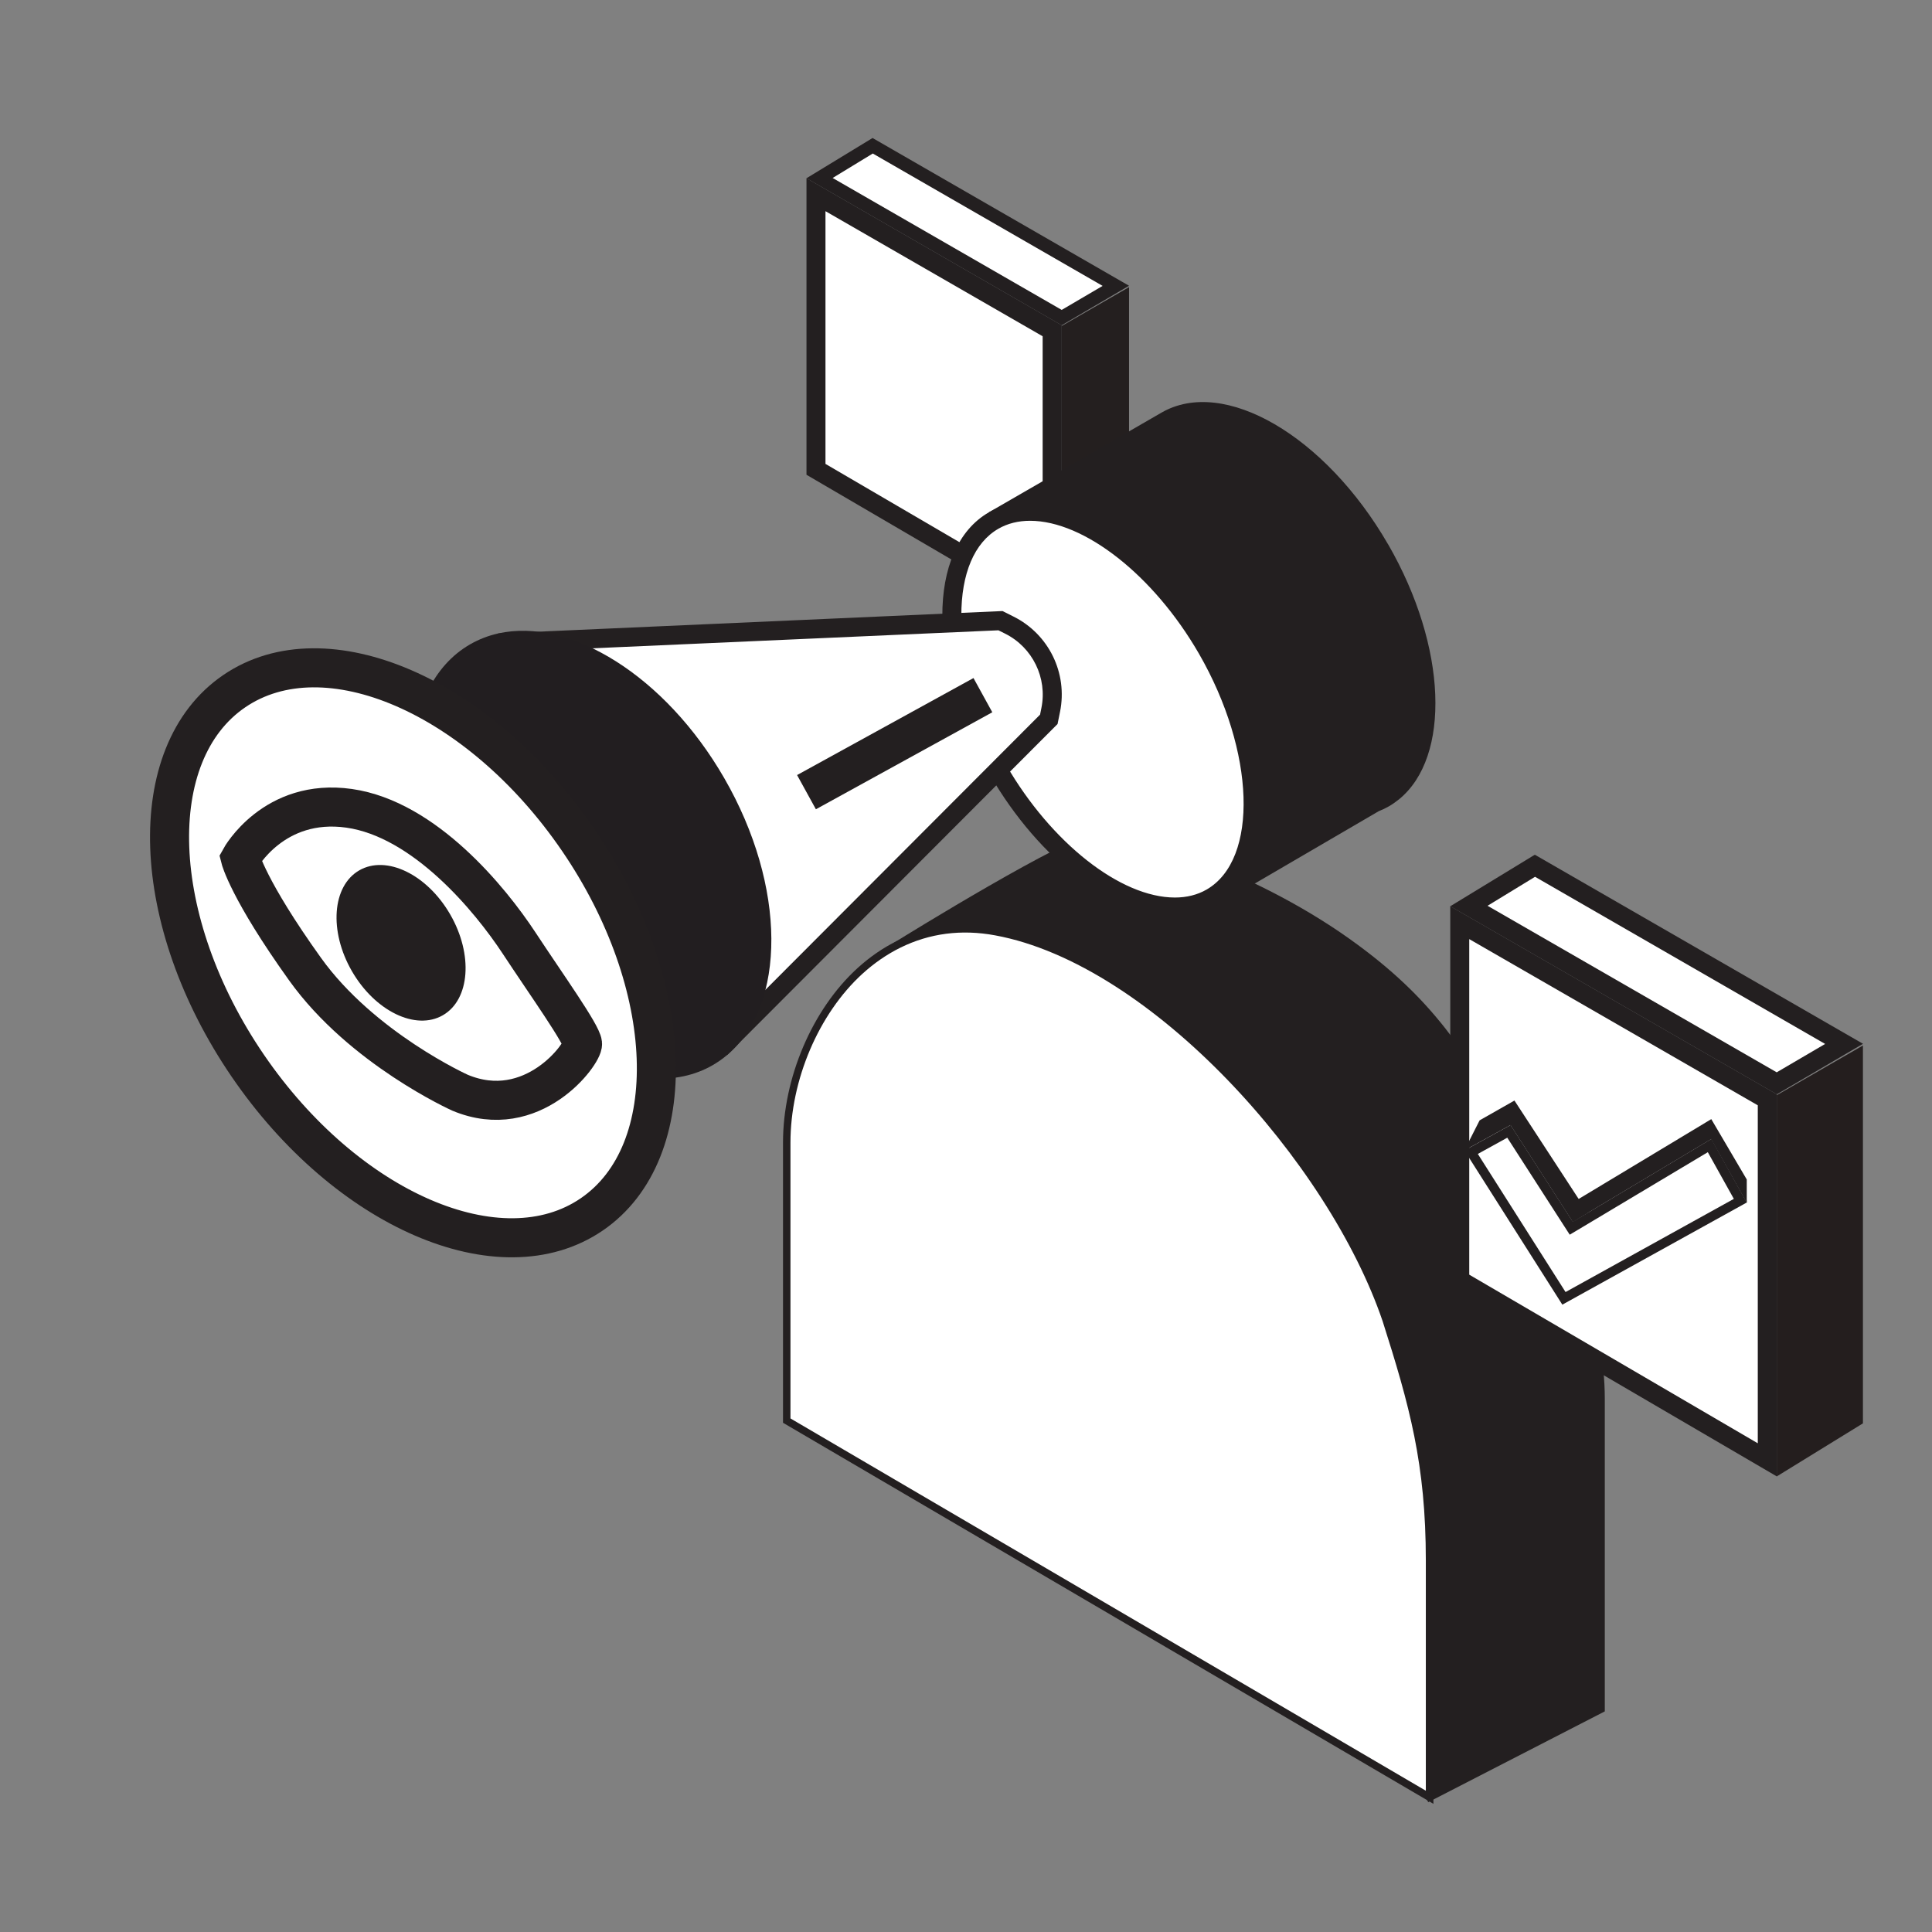
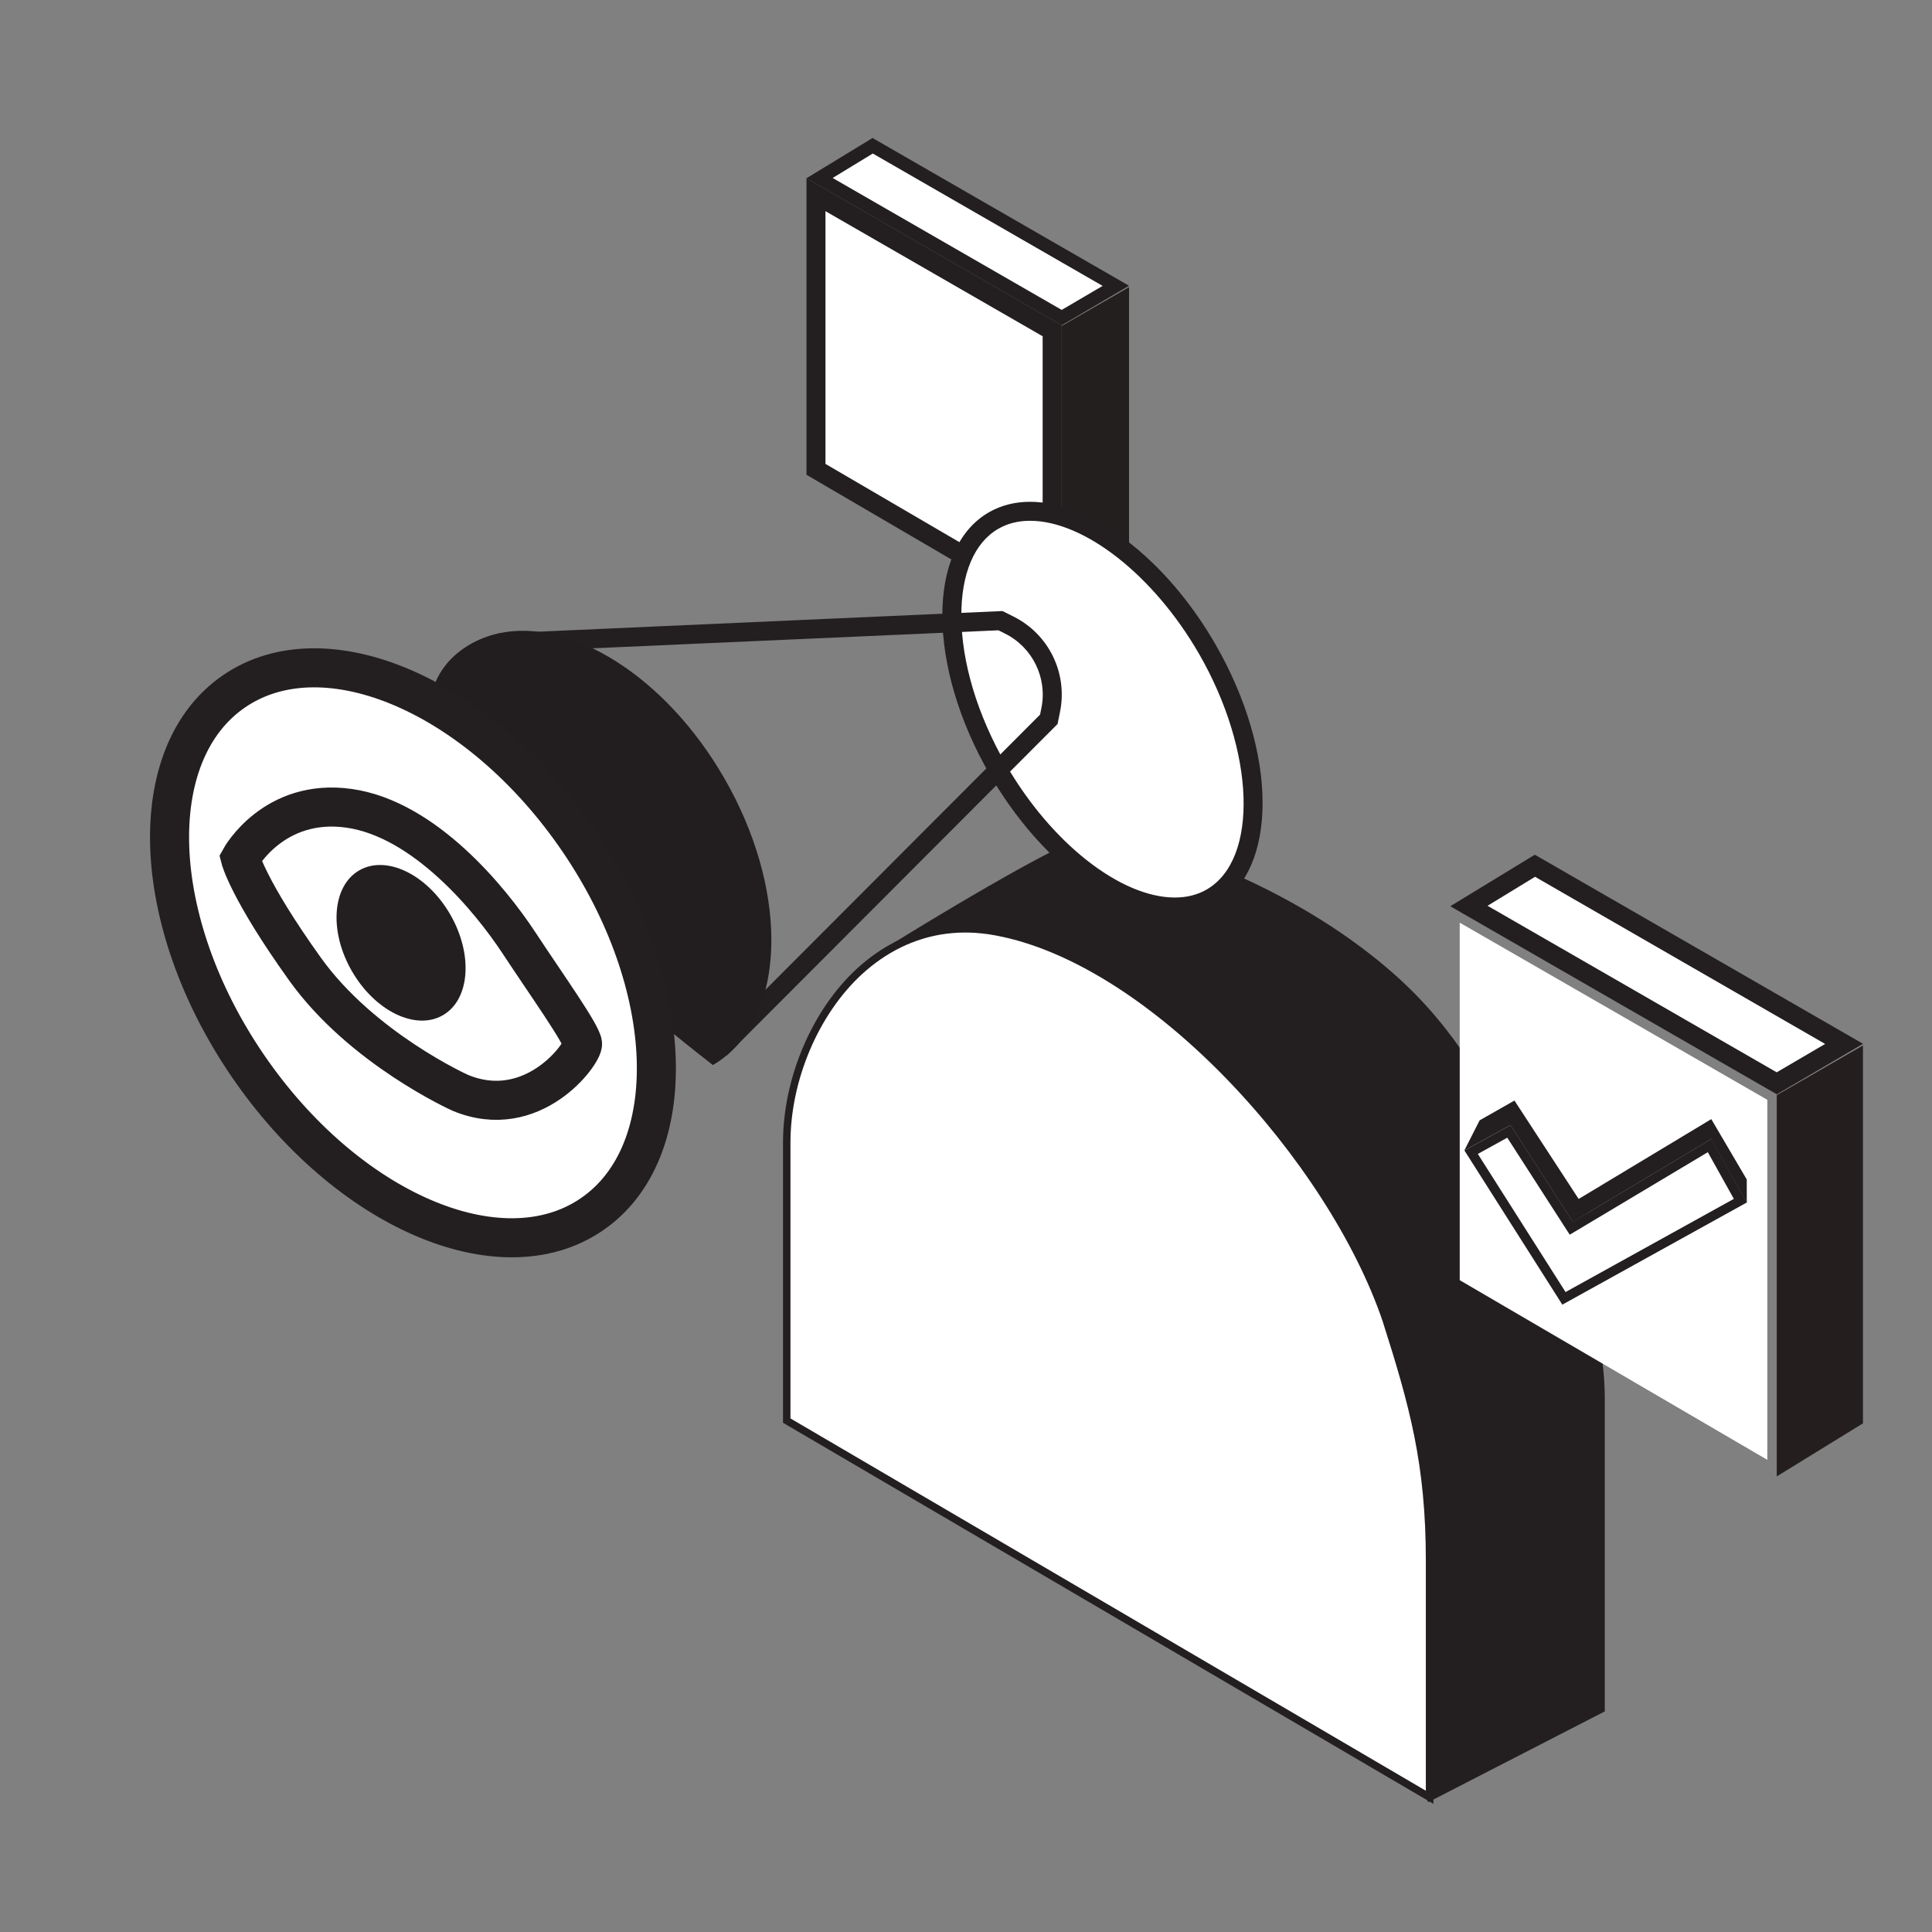
<svg xmlns="http://www.w3.org/2000/svg" width="140" height="140" viewBox="0 0 140 140" fill="none">
  <rect x="0" y="0" width="140" height="140" fill="#808080" stroke="none" />
  <path d="M76.936 23.619L81.815 20.805V42.209L76.936 45.213V23.619Z" fill="#241F1F" />
  <path d="M59.385 12.907L63.234 10.564L80.857 20.712L76.935 23.011L59.385 12.907Z" fill="white" />
  <path d="M63.243 11.123L79.9 20.717L76.935 22.457L60.337 12.897L63.248 11.123M63.229 10L58.441 12.916L76.935 23.57L81.814 20.707L63.229 10Z" fill="#231F20" />
  <path d="M59.133 34.01V14.112L76.246 23.969V44.012L59.133 34.01Z" fill="white" />
  <path d="M59.817 15.303L75.554 24.367V42.812L59.817 33.616V15.303ZM58.441 12.916V34.404L76.935 45.213V23.57L58.441 12.916Z" fill="#231F20" />
  <path d="M109.607 81.913C106.093 76.183 103.955 72.421 97.797 68.037C90.521 62.856 81.559 60.231 79.503 60.353C77.457 60.474 65.501 67.867 64.995 68.183L64.762 68.328L92.237 111.031L103.498 130.593L116.29 124.013V101.359C116.29 95.838 113.918 88.931 109.612 81.908L109.607 81.913Z" fill="#231F20" />
-   <path d="M100.585 39.444C96.035 31.565 88.687 27.293 84.171 29.898L71.647 37.13L76.308 38.714L78.888 40.493L81.649 42.904C82.222 44.867 83.078 46.899 84.23 48.887C85.139 50.457 86.154 51.881 87.243 53.14L87.851 56.702L88.123 65.66L99.914 58.778C100.167 58.68 100.41 58.564 100.648 58.428C100.9 58.282 101.139 58.112 101.362 57.932H101.377V57.922C105.143 54.85 104.876 46.87 100.589 39.444H100.585Z" fill="#231F20" />
  <path d="M85.135 65.733C80.901 65.733 75.745 61.728 72.304 55.769C67.954 48.231 67.813 40.139 71.993 37.723C72.765 37.276 73.655 37.052 74.637 37.052C78.87 37.052 84.027 41.057 87.468 47.016C89.606 50.724 90.792 54.676 90.802 58.141C90.812 61.47 89.737 63.925 87.779 65.057C87.006 65.504 86.117 65.728 85.14 65.728L85.135 65.733Z" fill="white" />
  <path d="M74.639 36.362V37.738C78.571 37.738 83.602 41.694 86.873 47.356C90.965 54.443 91.223 62.272 87.436 64.46C86.771 64.844 85.998 65.038 85.138 65.038C81.206 65.038 76.175 61.082 72.904 55.419C70.824 51.813 69.672 47.983 69.662 44.635C69.653 41.563 70.605 39.317 72.345 38.316C73.011 37.932 73.784 37.738 74.644 37.738V36.362M74.639 36.362C73.56 36.362 72.549 36.61 71.655 37.125C67.14 39.73 67.164 48.231 71.713 56.11C75.359 62.423 80.797 66.418 85.138 66.418C86.217 66.418 87.228 66.17 88.122 65.655C92.637 63.05 92.613 54.549 88.064 46.671C84.418 40.357 78.98 36.362 74.639 36.362Z" fill="#231F20" />
  <path d="M57.012 102.943V82.797C57.012 78.379 58.931 73.451 62.314 70.36C63.165 69.582 64.103 68.926 65.133 68.42C67.16 67.419 69.522 67.021 72.161 67.507C81.449 69.222 95.593 81.368 100.453 95.657C102.455 101.947 103.597 106.088 103.597 113.091V130.238L57.017 102.948L57.012 102.943Z" fill="white" />
  <path d="M103.865 130.71L56.74 103.099V82.797C56.74 78.112 58.855 73.15 62.13 70.161C63.02 69.349 63.992 68.678 65.012 68.178C67.234 67.084 69.654 66.768 72.21 67.24C76.886 68.105 82.845 71.628 88.157 76.668C93.994 82.209 98.451 88.921 100.711 95.57C102.675 101.747 103.87 106.005 103.87 113.091V130.715L103.865 130.71ZM57.285 102.788L103.321 129.762V113.091C103.321 106.088 102.14 101.864 100.191 95.74C96.293 84.27 83.452 69.869 72.108 67.779C69.669 67.327 67.365 67.628 65.251 68.668C64.274 69.15 63.35 69.786 62.495 70.564C59.326 73.456 57.28 78.258 57.28 82.797V102.788H57.285Z" fill="#231F20" />
-   <path d="M37.228 46.54L72.499 44.975L73.146 45.295C75.411 46.428 76.645 48.95 76.145 51.434L76.009 52.119L52.849 75.317L37.233 46.535L37.228 46.54Z" fill="white" />
  <path d="M72.349 45.674L72.835 45.917C74.822 46.909 75.906 49.125 75.464 51.303L75.367 51.784L53.01 74.185L38.361 47.181L72.353 45.674M72.645 44.279L36.096 45.903L52.679 76.464L76.635 52.464L76.815 51.575C77.379 48.78 75.999 45.956 73.452 44.683L72.645 44.279Z" fill="#231F20" />
-   <path d="M51.658 77.179C46.341 80.246 38.093 75.91 33.237 67.492C28.382 59.074 28.747 49.762 34.059 46.695C34.7 46.326 35.381 46.063 36.095 45.903C41.31 44.731 48.207 48.974 52.479 56.382C57.009 64.226 56.994 72.843 52.674 76.464C52.358 76.731 52.017 76.97 51.653 77.179H51.658Z" fill="#221E20" />
-   <path d="M58.441 57.403L71.224 50.374" stroke="#231F20" stroke-width="2.83" stroke-miterlimit="10" />
+   <path d="M51.658 77.179C28.382 59.074 28.747 49.762 34.059 46.695C34.7 46.326 35.381 46.063 36.095 45.903C41.31 44.731 48.207 48.974 52.479 56.382C57.009 64.226 56.994 72.843 52.674 76.464C52.358 76.731 52.017 76.97 51.653 77.179H51.658Z" fill="#221E20" />
  <path d="M128.75 79.361L134.995 75.76V103.142L128.75 106.987V79.361Z" fill="#241E1E" />
  <path d="M106.443 65.65L111.226 62.734L133.627 75.643L128.752 78.501L106.443 65.65Z" fill="white" />
  <path d="M111.235 63.536L132.256 75.648L128.747 77.704L107.794 65.636L111.235 63.536ZM111.216 61.937L105.092 65.67L128.756 79.298L135.002 75.638L111.221 61.937H111.216Z" fill="#231F20" />
  <path d="M105.777 92.766V66.86L128.067 79.696V105.786L105.777 92.766Z" fill="white" />
-   <path d="M106.467 68.051L127.376 80.095V104.586L106.467 92.367V68.051ZM105.092 65.669V93.159L128.756 106.987V79.298L105.092 65.669Z" fill="#231F20" />
  <path d="M106.604 83.492L109.34 81.985L113.86 89.008L123.882 83.016L126.108 87.011L113.33 94.088L106.604 83.492Z" fill="white" />
  <path d="M109.223 82.442L113.388 88.912L113.748 89.47L114.321 89.13L123.755 83.492L125.641 86.875L113.446 93.626L107.089 83.619L109.223 82.442ZM109.456 81.529L106.117 83.366L113.213 94.54L126.579 87.138L124.013 82.53L113.971 88.532L109.461 81.524L109.456 81.529Z" fill="#231F20" />
  <path d="M106.111 83.366L107.219 81.184L109.742 79.75L115.054 87.891L113.966 88.542L109.455 81.529L106.111 83.366Z" fill="#231F20" />
  <path d="M113.883 87.794L124.041 81.743L124.007 82.54L113.965 88.542L113.883 87.794Z" fill="#231F20" />
  <path d="M126.579 87.142L126.467 85.966L124.042 81.743L124.008 82.54L126.579 87.142Z" fill="#231F20" />
  <path d="M113.518 87.41L124.006 81.096L126.577 85.47V87.142L124.006 82.54L123.481 82.165L113.965 88.542L113.518 87.41Z" fill="#231F20" />
  <path d="M42.88 88C49.491 83.482 49.05 71.332 41.895 60.863C34.74 50.394 23.581 45.57 16.97 50.088C10.359 54.606 10.8 66.755 17.955 77.225C25.11 87.694 36.269 92.518 42.88 88Z" fill="white" stroke="#231F20" stroke-width="2.83" stroke-miterlimit="10" />
  <path d="M17.416 62.199C17.416 62.199 19.832 57.796 25.304 58.574C30.777 59.356 35.535 65.179 37.596 68.309C39.657 71.439 42.145 74.914 42.213 75.628C42.281 76.343 38.587 81.383 33.333 79.181C33.333 79.181 26.228 75.983 22.106 70.228C17.985 64.474 17.416 62.199 17.416 62.199Z" fill="white" stroke="#231F20" stroke-width="2.83" stroke-miterlimit="10" />
  <path d="M32.092 73.568C34.059 72.432 34.297 69.162 32.623 66.263C30.949 63.364 27.998 61.935 26.032 63.07C24.065 64.206 23.828 67.476 25.501 70.375C27.175 73.274 30.126 74.703 32.092 73.568Z" fill="#231F20" />
</svg>